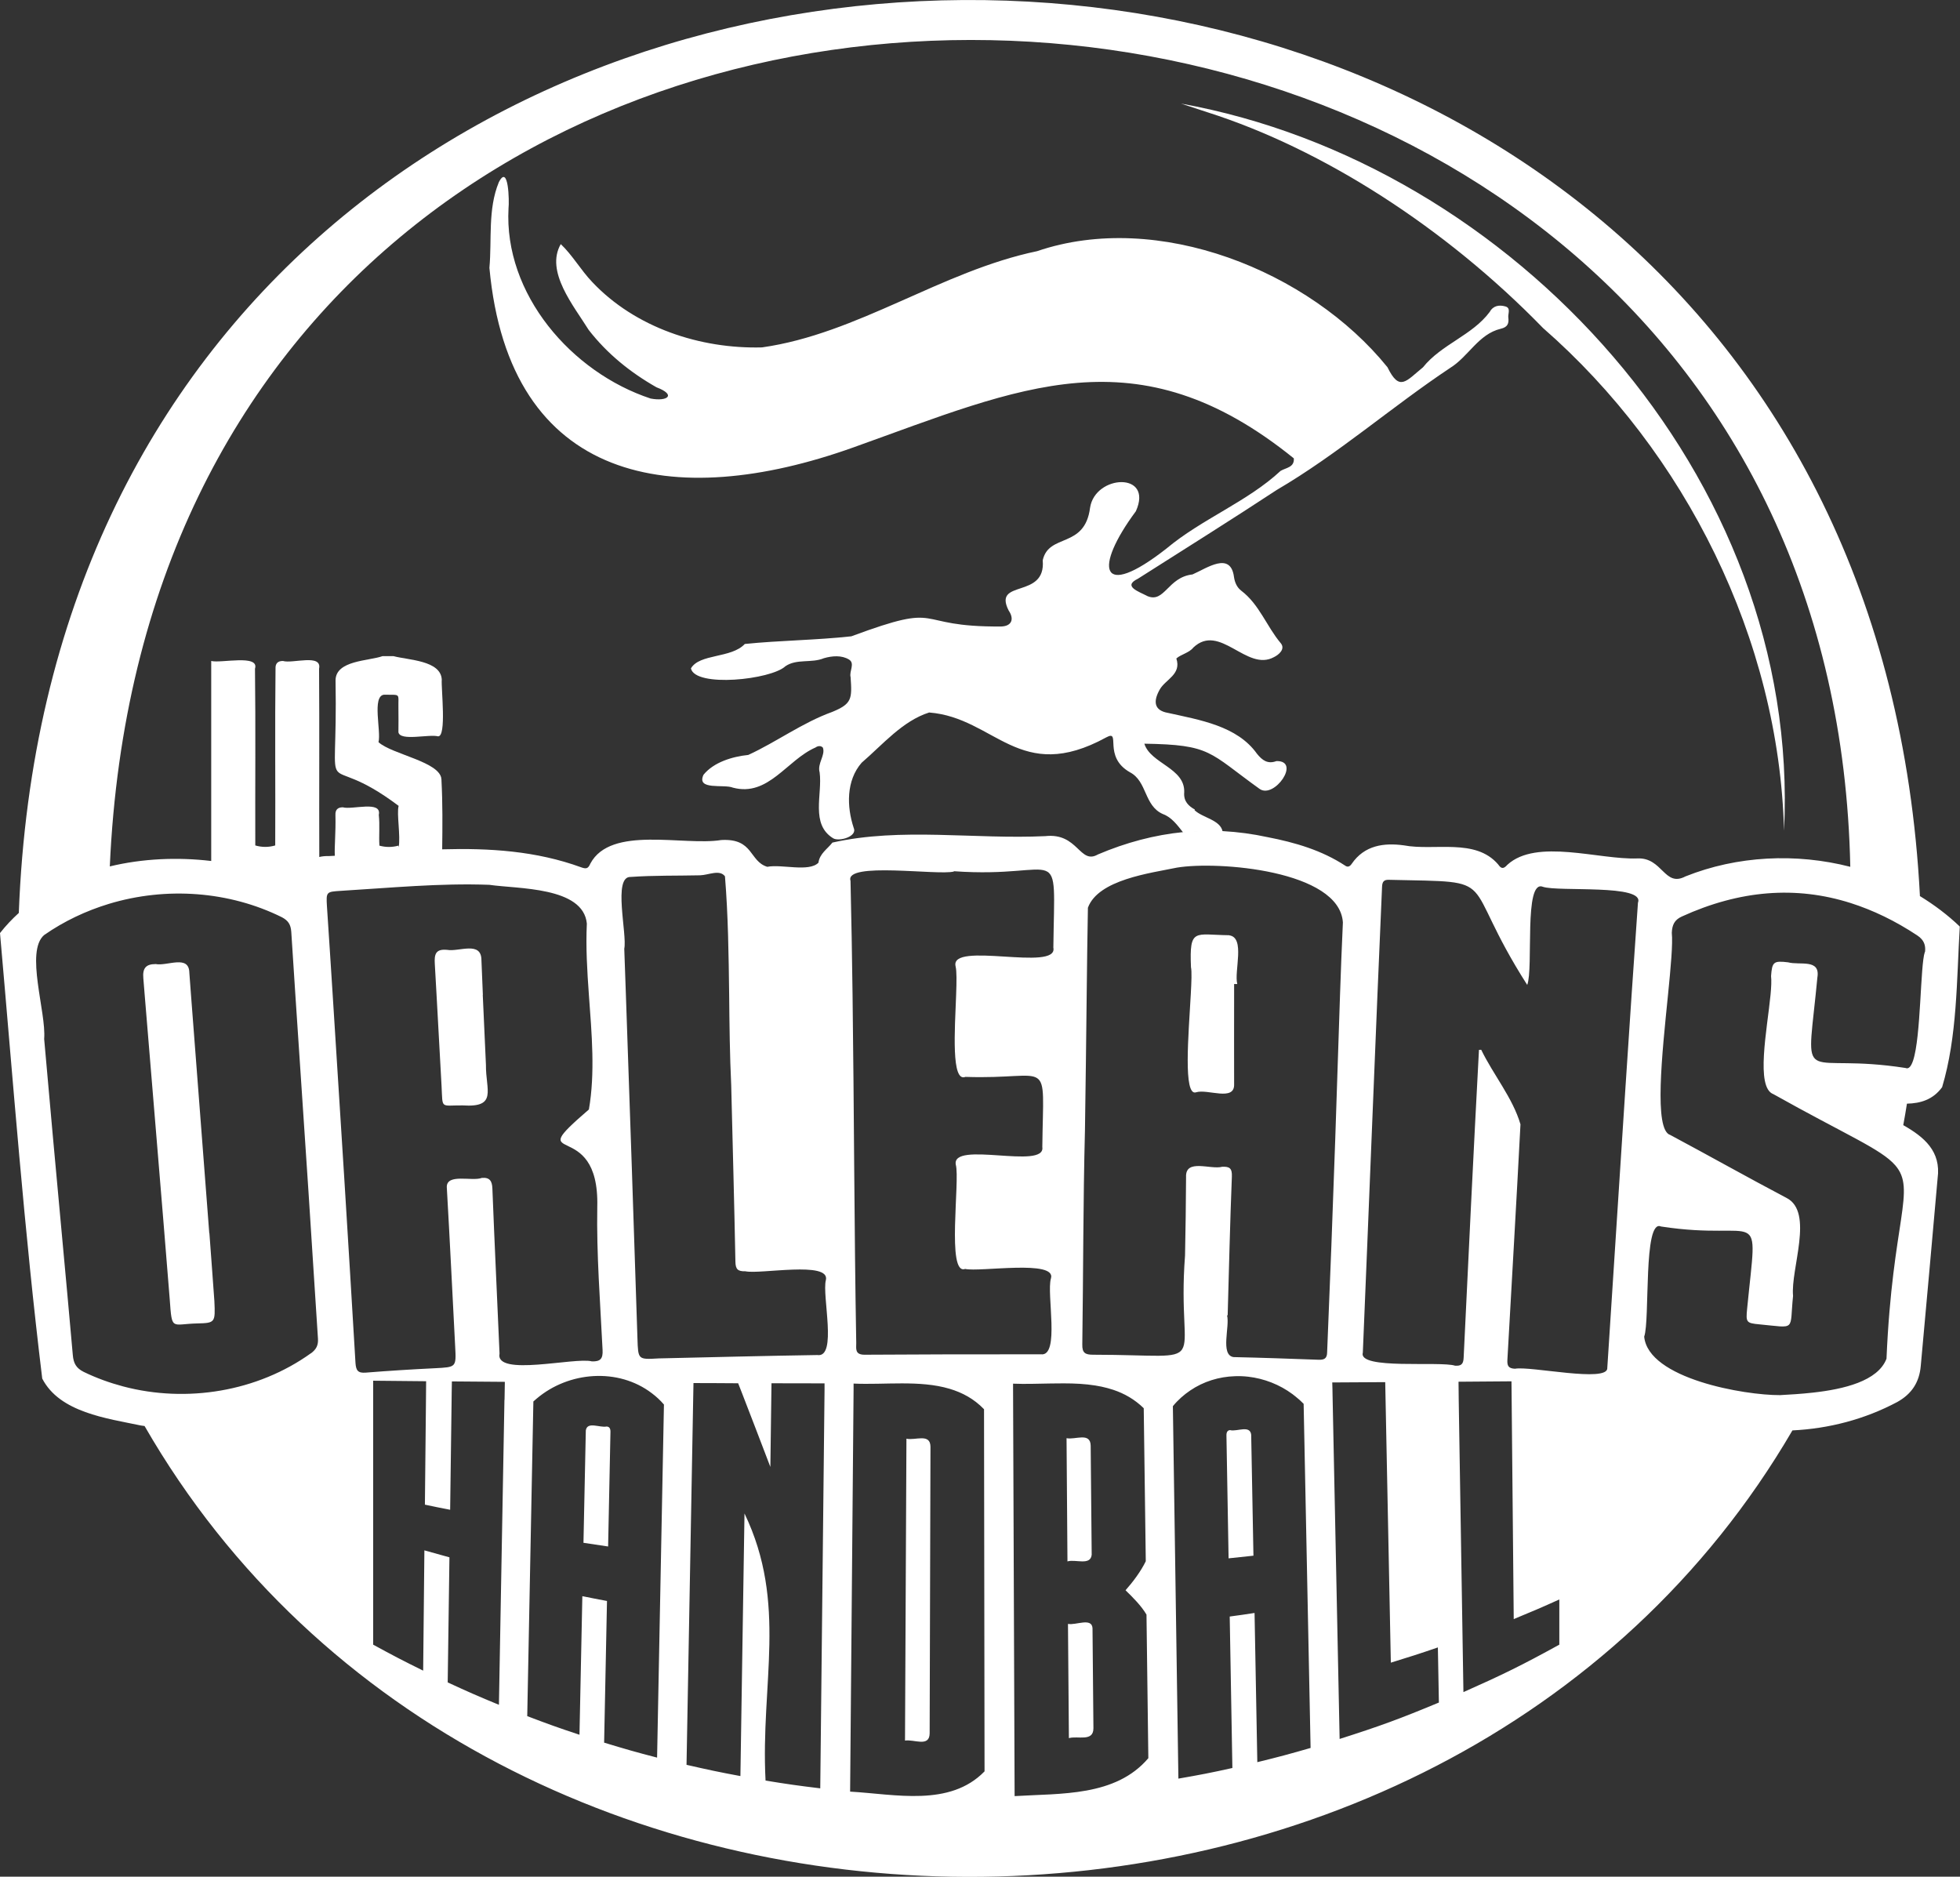
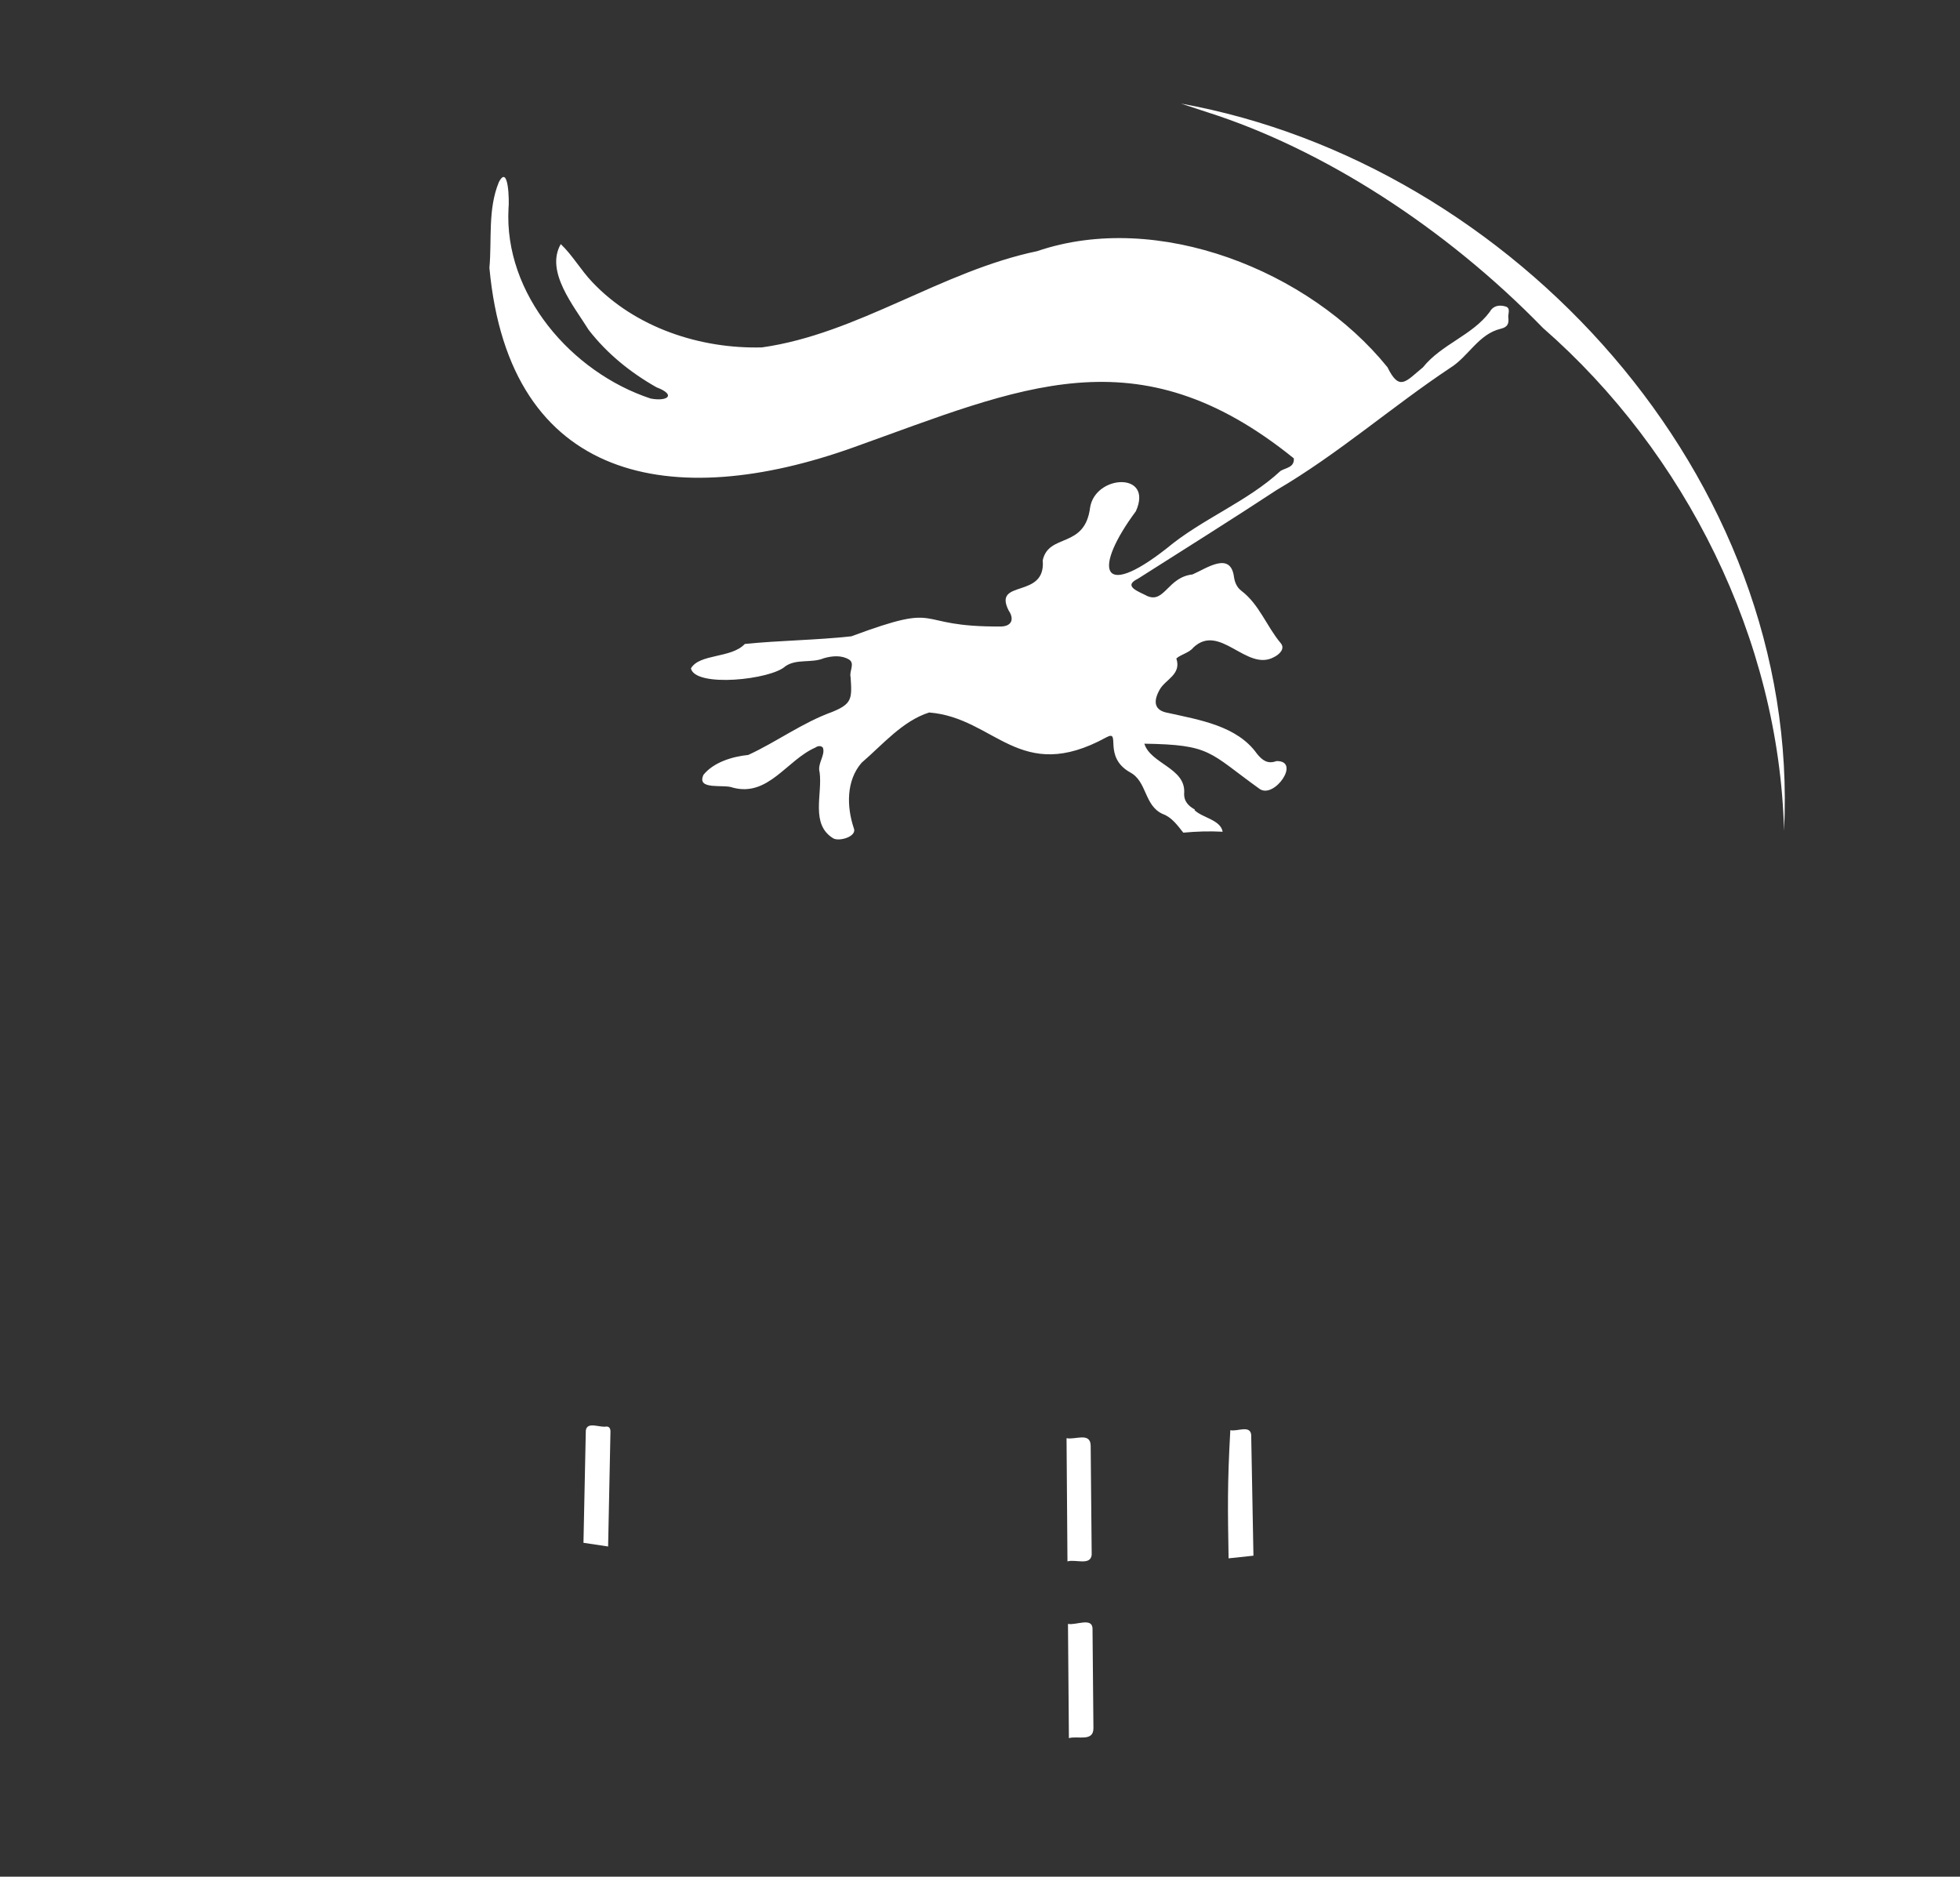
<svg xmlns="http://www.w3.org/2000/svg" width="141" height="135" viewBox="0 0 141 135" fill="none">
  <rect x="0" y="0" width="141" height="135" fill="#333333" stroke="none" />
  <g clip-path="url(#clip0_41_549)">
-     <path d="M65.208 103.485C65.171 110.723 65.142 117.97 65.105 125.209C65.738 125.098 66.856 125.709 66.878 124.701C66.9 117.823 66.915 110.944 66.937 104.073C66.929 103.073 65.833 103.639 65.208 103.492V103.485Z" fill="white" />
    <path d="M43.636 102.616C43.151 102.719 42.246 102.227 42.143 102.896C42.077 106.133 42.04 107.751 41.974 110.981C42.68 111.091 43.033 111.143 43.747 111.246C43.813 107.943 43.85 106.287 43.916 102.984C43.916 102.749 43.828 102.624 43.636 102.616Z" fill="white" />
-     <path d="M34.737 71.564C34.7 70.733 34.663 69.902 34.634 69.071C34.634 67.665 33.009 68.482 32.17 68.328C31.332 68.247 31.236 68.644 31.28 69.35C31.324 70.086 31.369 70.829 31.405 71.564C31.53 73.749 31.648 75.942 31.766 78.134C31.854 79.819 31.663 79.502 33.288 79.517C35.811 79.686 34.936 78.413 34.958 76.604C34.884 74.926 34.803 73.249 34.73 71.572L34.737 71.564Z" fill="white" />
-     <path d="M15.055 88.713C14.621 82.997 14.173 77.273 13.739 71.557C13.702 71.028 13.658 70.505 13.621 69.976C13.599 68.651 12.025 69.512 11.201 69.35C10.488 69.35 10.245 69.652 10.312 70.38C10.341 70.77 10.378 71.16 10.407 71.55C11.003 78.847 11.628 86.153 12.209 93.45C12.378 95.768 12.312 95.245 14.188 95.201C15.489 95.172 15.489 95.128 15.423 93.605C15.313 92.126 15.195 90.412 15.063 88.698L15.055 88.713Z" fill="white" />
-     <path d="M88.435 67.276C85.934 67.246 85.559 66.724 85.677 69.571C85.743 69.88 85.713 70.623 85.662 71.557C85.508 74.36 85.103 78.892 86.044 78.575C86.861 78.311 88.825 79.26 88.781 77.994C88.773 75.853 88.781 73.705 88.781 71.565C88.781 71.307 88.781 71.042 88.781 70.785C88.854 70.785 88.935 70.785 89.008 70.785C88.766 69.88 89.604 67.43 88.427 67.283L88.435 67.276Z" fill="white" />
    <path d="M111.007 23.6C121.23 32.531 127.982 45.971 128.342 59.757C129.615 34.245 108.734 11.741 84.963 7.452C85.162 7.518 86.368 7.908 86.89 8.085C95.165 10.726 103.968 16.361 111.007 23.6Z" fill="white" />
    <path d="M85.956 58.234C85.522 57.992 85.132 57.653 85.191 56.991C85.257 55.24 82.764 54.931 82.323 53.497C87.155 53.571 86.942 54.115 90.612 56.748C91.664 57.499 93.62 54.711 91.825 54.748C91.2 54.983 90.81 54.696 90.428 54.225C89.001 52.209 86.295 51.79 84.029 51.283C83.029 51.113 82.933 50.466 83.441 49.583C83.853 48.87 85.007 48.509 84.625 47.369C84.941 47.075 85.552 46.964 85.846 46.582C87.751 44.779 89.685 48.34 91.641 47.273C91.995 47.104 92.487 46.685 92.134 46.265C91.119 45.059 90.597 43.485 89.303 42.499C88.986 42.256 88.832 41.91 88.773 41.513C88.53 39.63 86.809 40.88 85.787 41.322C84 41.52 83.779 43.418 82.529 42.874C81.948 42.558 80.727 42.182 81.86 41.631C85.191 39.512 88.545 37.416 91.847 35.245C96.268 32.656 100.085 29.287 104.329 26.462C105.638 25.652 106.359 24.034 107.955 23.651C108.469 23.534 108.558 23.262 108.506 22.842C108.469 22.563 108.712 22.151 108.286 22.04C107.859 21.923 107.425 21.974 107.168 22.438C105.91 24.13 103.696 24.762 102.365 26.425C101.144 27.418 100.681 28.198 99.813 26.417C94.194 19.465 83.286 15.11 74.608 18.068C67.724 19.502 61.7 24.019 54.816 24.99C50.373 25.108 45.696 23.57 42.599 20.282C41.79 19.436 41.165 18.333 40.341 17.56C39.209 19.532 41.276 22.003 42.349 23.732C43.673 25.439 45.335 26.785 47.225 27.859C48.682 28.411 48.013 28.897 46.806 28.669C41.121 26.793 36.237 21.165 36.583 14.971C36.642 14.522 36.59 11.734 35.884 13.109C35.083 15.066 35.392 17.222 35.208 19.267C36.642 34.789 48.461 36.805 61.369 32.192C73.438 27.881 81.779 23.843 93.076 32.972C93.127 33.62 92.524 33.642 92.127 33.87C89.729 36.099 86.471 37.32 83.912 39.461C79.079 43.249 78.682 40.858 81.713 36.776C83 33.914 78.778 34.135 78.418 36.525C78.035 39.497 75.446 38.335 75.012 40.307C75.262 43.132 71.394 41.623 72.563 43.919C72.982 44.537 72.776 45.037 72.041 45.066C65.429 45.125 68.15 43.212 61.244 45.773C58.706 46.052 56.103 46.067 53.58 46.324C52.609 47.369 50.322 47.008 49.704 48.083C50.02 49.473 55.47 48.899 56.507 47.921C57.324 47.369 58.376 47.722 59.273 47.347C59.861 47.178 60.545 47.119 61.075 47.443C61.531 47.722 61.075 48.288 61.192 48.715C61.295 50.26 61.303 50.62 59.876 51.209C57.728 51.981 55.838 53.386 53.83 54.306C52.683 54.424 51.344 54.828 50.609 55.733C50.072 56.881 52.087 56.388 52.727 56.66C55.279 57.337 56.596 54.674 58.67 53.769C58.809 53.666 59.045 53.607 59.199 53.784C59.391 54.336 58.78 54.917 58.964 55.564C59.177 57.146 58.28 59.301 59.949 60.309C60.383 60.552 61.707 60.169 61.413 59.551C60.913 58.036 60.861 56.153 61.987 54.865C63.502 53.563 64.921 51.864 66.841 51.253C71.6 51.628 73.328 56.469 79.587 53.041C80.69 52.445 79.293 54.424 81.293 55.557C82.536 56.212 82.293 57.955 83.654 58.558C84.287 58.786 84.706 59.367 85.125 59.897C86.067 59.809 87.008 59.779 87.957 59.831C87.802 58.97 86.53 58.845 85.934 58.279L85.956 58.234Z" fill="white" />
    <path d="M76.829 116.815C76.851 120.103 76.866 121.744 76.895 125.032C77.535 124.848 78.653 125.319 78.66 124.326C78.631 121.442 78.616 120 78.594 117.116C78.535 116.337 77.38 116.932 76.836 116.815H76.829Z" fill="white" />
    <path d="M78.535 111.842C78.506 108.7 78.491 107.133 78.462 103.992C78.44 102.999 77.351 103.588 76.726 103.455C76.755 107.001 76.77 108.774 76.792 112.32C77.373 112.143 78.447 112.651 78.535 111.842Z" fill="white" />
-     <path d="M88.508 102.874C88.317 102.874 88.222 103.014 88.229 103.264C88.288 106.795 88.325 108.568 88.383 112.099C89.097 112.025 89.457 111.989 90.171 111.908C90.104 108.428 90.075 106.685 90.009 103.205C89.921 102.491 89.008 102.992 88.508 102.881V102.874Z" fill="white" />
-     <path d="M138.117 64.444C133.667 -21.878 4.626 -21.488 1.353 65.672C0.868 66.114 0.412 66.592 0 67.121C0.941 77.759 1.743 88.536 3.038 99.166C4.295 101.609 7.693 102.028 10.135 102.543C10.223 102.558 10.312 102.565 10.4 102.58C35.23 145.719 103.902 145.822 128.945 102.896C131.556 102.771 134.138 102.102 136.477 100.858C137.529 100.277 138.073 99.431 138.176 98.269C138.588 93.767 138.992 89.264 139.389 84.762C139.654 82.813 138.411 81.783 136.918 80.937C137.014 80.422 137.102 79.914 137.183 79.392C136.418 79.407 136.418 79.407 137.183 79.392C138.161 79.37 139.058 79.105 139.713 78.208C140.809 74.551 140.757 70.469 140.985 66.65C140.11 65.812 139.139 65.084 138.102 64.451L138.117 64.444ZM22.373 97.342C18.52 100.108 13.43 100.939 8.863 99.733C7.892 99.475 6.936 99.13 6.024 98.688C5.479 98.416 5.288 98.07 5.237 97.467C4.979 94.525 4.707 91.582 4.435 88.639C4.008 84.005 3.582 79.37 3.177 74.735C3.339 72.823 1.795 68.438 3.177 67.261C4.612 66.261 6.193 65.518 7.84 65.017C11.952 63.774 16.49 64.098 20.292 65.988C20.741 66.231 20.917 66.511 20.954 67.033C21.05 68.541 21.153 70.057 21.248 71.565C21.557 76.273 21.873 80.988 22.19 85.697C22.425 89.228 22.638 92.766 22.874 96.297C22.903 96.768 22.756 97.062 22.373 97.349V97.342ZM36.289 100.697C36.157 108.009 36.024 115.321 35.892 122.634C34.406 122.023 33.67 121.7 32.207 121.023C32.258 117.425 32.281 115.623 32.332 112.026C31.611 111.827 31.251 111.731 30.53 111.525C30.493 114.983 30.479 116.712 30.442 120.177C28.993 119.463 28.272 119.088 26.845 118.308C26.845 112.592 26.845 106.883 26.845 101.167V99.321C28.368 99.336 29.133 99.343 30.655 99.358C30.655 99.976 30.64 100.542 30.64 101.072C30.611 103.58 30.596 105.302 30.567 108.237C31.295 108.392 31.655 108.465 32.383 108.605C32.428 105.449 32.45 103.632 32.486 100.866C32.486 100.395 32.501 99.902 32.508 99.372C34.031 99.387 34.796 99.394 36.318 99.402C36.311 99.836 36.304 100.263 36.296 100.697H36.289ZM35.936 97.364C35.767 93.406 35.575 89.441 35.421 85.483C35.399 84.968 35.237 84.681 34.663 84.733C33.972 84.998 32.148 84.394 32.141 85.38C32.361 89.206 32.545 93.031 32.744 96.856C32.825 98.365 32.825 98.343 31.288 98.423C29.625 98.504 27.963 98.607 26.308 98.74C25.742 98.784 25.61 98.578 25.573 98.041C25.051 89.213 24.499 80.392 23.933 71.565C23.793 69.446 23.668 67.327 23.521 65.209C23.455 64.149 23.477 64.149 24.514 64.083C28.073 63.87 31.633 63.517 35.2 63.649C37.238 63.951 41.959 63.774 42.217 66.437C42.136 68.115 42.239 69.836 42.364 71.565C42.57 74.375 42.82 77.192 42.364 79.811C37.37 84.115 43.144 80.172 42.967 86.822C42.908 90.25 43.18 93.686 43.349 97.114C43.379 97.732 43.202 97.953 42.577 97.93C41.386 97.607 35.597 99.064 35.936 97.364ZM47.284 126.437C45.747 126.04 44.982 125.819 43.46 125.356C43.541 121.28 43.585 119.242 43.666 115.167C42.96 115.035 42.599 114.961 41.893 114.821C41.812 118.808 41.768 120.802 41.687 124.789C40.172 124.289 39.422 124.017 37.929 123.45C38.076 115.903 38.223 108.355 38.37 100.814C38.444 100.748 38.525 100.682 38.598 100.616C40.915 98.644 44.475 98.379 46.887 100.218C47.203 100.454 47.498 100.726 47.763 101.035C47.601 109.502 47.439 117.97 47.27 126.437H47.284ZM59.317 99.961C59.214 109.524 59.111 119.081 59.008 128.644C57.434 128.453 56.64 128.343 55.073 128.085C54.705 121.111 56.676 115.358 53.558 108.87C53.462 115.167 53.359 121.464 53.264 127.761C51.712 127.474 50.932 127.305 49.388 126.952C49.55 118.058 49.712 109.164 49.873 100.27C49.873 100.012 49.881 99.748 49.888 99.49C51.175 99.49 51.815 99.498 53.102 99.505C53.198 99.74 53.279 99.968 53.367 100.182C54.124 102.131 54.58 103.33 55.419 105.523C55.448 103.323 55.47 102.124 55.492 100.086C55.492 99.902 55.492 99.704 55.5 99.505C57.022 99.505 57.787 99.505 59.317 99.512C59.317 99.659 59.317 99.806 59.317 99.954V99.961ZM58.802 97.474C55 97.533 51.197 97.629 47.387 97.717C45.887 97.805 45.909 97.805 45.858 96.297C45.593 88.051 45.313 79.804 45.026 71.557C44.99 70.454 44.953 69.35 44.909 68.247C45.129 67.195 44.07 63.031 45.365 63.083C47.027 62.965 48.697 63.002 50.359 62.965C50.969 62.95 51.771 62.523 52.153 63.038C52.381 65.812 52.418 68.681 52.455 71.557C52.477 73.742 52.499 75.92 52.602 78.061C52.705 82.29 52.823 86.513 52.904 90.743C52.911 91.302 53.073 91.464 53.624 91.449C54.669 91.685 59.736 90.684 59.413 92.082C59.118 93.171 60.258 97.703 58.795 97.474H58.802ZM58.876 62.06C58.192 62.752 56.228 62.148 55.198 62.354C53.882 61.957 54.227 60.294 51.889 60.427C49.16 60.868 43.945 59.353 42.467 62.126C42.305 62.509 42.151 62.509 41.812 62.391C38.569 61.207 35.2 61.001 31.81 61.096C31.832 59.434 31.846 57.771 31.758 56.116L31.773 56.094C31.626 55.983 31.611 55.969 31.758 56.072C31.707 54.799 28.206 54.277 27.228 53.387C27.206 53.924 27.206 53.931 27.228 53.387C27.434 52.614 26.742 50.076 27.625 49.973C28.868 50.003 28.64 49.819 28.662 50.959C28.669 51.533 28.669 52.099 28.662 52.673C28.78 53.335 30.861 52.798 31.508 52.967C32.141 53.026 31.729 49.532 31.78 48.877C31.717 48.843 31.717 48.843 31.78 48.877C31.699 47.501 29.375 47.487 28.309 47.2H27.515C26.529 47.553 24.146 47.494 24.139 48.943C24.315 58.742 22.822 53.563 28.677 57.97C28.522 58.536 28.831 60.14 28.677 60.964C28.677 60.92 28.677 60.883 28.662 60.831C28.206 60.956 27.75 60.956 27.294 60.831C27.265 61.045 27.294 61.052 27.294 60.831C27.25 60.096 27.331 59.353 27.25 58.617C27.485 57.558 25.323 58.271 24.661 58.073C24.288 58.073 24.112 58.259 24.131 58.632C24.161 59.949 24.05 60.876 24.087 61.56C23.94 61.567 23.8 61.575 23.653 61.582C23.396 61.575 23.168 61.597 22.969 61.648C22.954 57.131 22.984 52.614 22.954 48.105C23.183 47.001 21.035 47.759 20.351 47.546C19.978 47.546 19.802 47.732 19.821 48.105C19.77 52.342 19.821 56.579 19.799 60.817C19.321 60.956 18.843 60.956 18.365 60.817C18.35 56.579 18.395 52.342 18.343 48.105C18.681 47.045 15.879 47.73 15.195 47.546V61.935C12.768 61.648 10.253 61.758 7.899 62.325C11.532 -19.333 131.512 -14.522 133.108 62.354C129.218 61.354 124.981 61.552 121.245 63.046C119.73 63.848 119.605 61.67 117.795 61.751C115.059 61.861 110.536 60.287 108.44 62.207C108.138 62.553 107.977 62.472 107.778 62.185C106.138 60.265 103.196 61.229 100.982 60.809C99.57 60.618 98.158 60.795 97.239 62.141C97.114 62.325 96.959 62.406 96.775 62.273C95.084 61.163 93.164 60.603 91.193 60.221C90.112 59.986 89.045 59.846 87.979 59.787C87.03 59.735 86.081 59.765 85.147 59.853C83.058 60.059 81.006 60.603 78.984 61.464C77.66 62.229 77.564 59.883 75.196 60.147C70.129 60.39 64.826 59.5 59.883 60.611C59.523 61.074 58.964 61.398 58.876 62.067V62.06ZM68.746 69.527C68.827 69.843 68.819 70.616 68.783 71.557C68.687 74.095 68.422 77.884 69.452 77.465C75.748 77.685 75.056 75.802 74.983 82.511C75.24 84.181 68.407 82.018 68.761 83.791C69.07 84.939 68.077 91.773 69.43 91.28C70.467 91.523 76.042 90.581 75.601 91.972C75.277 93.061 76.263 97.577 74.894 97.423C70.658 97.416 66.429 97.423 62.193 97.452C61.487 97.452 61.597 97.011 61.597 96.614C61.45 88.264 61.443 79.907 61.332 71.55C61.295 68.821 61.251 66.091 61.185 63.362C60.736 61.964 67.496 62.994 68.621 62.693C68.621 62.685 68.621 62.678 68.621 62.671C76.557 63.237 75.873 60.191 75.777 68.166C76.145 69.939 68.282 67.658 68.746 69.52V69.527ZM61.156 128.872C61.237 119.228 61.325 109.576 61.406 99.931C61.406 99.799 61.406 99.659 61.406 99.527C63.627 99.63 66.164 99.262 68.312 99.902C69.224 100.174 70.07 100.623 70.79 101.373C70.805 110.054 70.813 118.742 70.827 127.423C68.319 129.998 64.399 129.063 61.156 128.88V128.872ZM72.99 129.203C72.953 119.441 72.916 109.686 72.879 99.924C72.879 99.792 72.879 99.667 72.879 99.534C73.754 99.571 74.674 99.534 75.601 99.52C75.909 99.52 76.218 99.512 76.527 99.512C77.3 99.512 78.064 99.549 78.8 99.667C79.094 99.711 79.388 99.777 79.668 99.851C79.808 99.887 79.947 99.931 80.087 99.976C80.881 100.241 81.624 100.66 82.279 101.3C82.338 105.699 82.367 107.906 82.426 112.305C82.08 113.026 81.507 113.791 80.97 114.395C81.507 114.917 82.102 115.513 82.477 116.145C82.529 120.28 82.558 122.347 82.61 126.474C80.256 129.247 76.321 128.997 72.99 129.203ZM90.45 126.761C90.369 122.472 90.332 120.324 90.251 116.028C89.538 116.138 89.178 116.19 88.464 116.285C88.538 120.64 88.582 122.818 88.656 127.18C87.111 127.526 86.331 127.673 84.772 127.945C84.64 119.014 84.507 110.084 84.375 101.153C84.743 100.704 85.162 100.336 85.618 100.027C86.581 99.372 87.699 99.034 88.832 98.997C89.156 98.983 89.479 98.997 89.803 99.034C90.936 99.166 92.046 99.593 92.987 100.292C93.054 100.343 93.127 100.402 93.193 100.454C93.399 100.616 93.598 100.792 93.782 100.984C93.951 109.238 94.113 117.484 94.282 125.738C92.752 126.18 91.987 126.386 90.45 126.761ZM94.841 97.813C92.811 97.739 90.774 97.666 88.736 97.622C87.766 97.467 88.486 95.4 88.273 94.62C88.288 94.62 88.302 94.62 88.317 94.62C88.413 91.288 88.486 87.962 88.619 84.637C88.641 84.041 88.457 83.909 87.927 83.931C87.089 84.159 85.257 83.313 85.324 84.681C85.316 86.557 85.287 88.441 85.25 90.317C84.603 98.754 87.56 97.46 78.638 97.452C78.072 97.452 77.844 97.327 77.859 96.709C77.932 91.582 77.917 86.447 78.05 81.32C78.101 78.068 78.138 74.809 78.175 71.557C78.197 69.468 78.226 67.386 78.263 65.297C79.006 63.274 82.749 62.81 84.662 62.413C87.589 61.92 96.363 62.604 96.606 66.356C96.525 68.092 96.459 69.821 96.4 71.557C96.275 75.03 96.18 78.495 96.055 81.967C95.878 87.065 95.687 92.163 95.473 97.254C95.473 97.739 95.253 97.828 94.841 97.813ZM96.371 125.098C96.202 116.859 96.032 108.627 95.863 100.388C95.863 100.071 95.849 99.762 95.841 99.446C97.364 99.439 98.129 99.431 99.651 99.424C99.658 99.792 99.666 100.16 99.673 100.527C99.798 106.883 99.93 113.247 100.055 119.603C101.416 119.184 102.093 118.97 103.439 118.507C103.468 120.096 103.483 120.89 103.512 122.472C100.688 123.649 99.261 124.171 96.371 125.091V125.098ZM112.176 118.308C109.462 119.802 108.08 120.478 105.277 121.722C105.167 114.733 105.057 107.737 104.939 100.748C104.939 100.52 104.939 100.292 104.932 100.071C104.932 99.843 104.932 99.615 104.924 99.394C106.447 99.38 107.212 99.372 108.734 99.365C108.734 99.623 108.734 99.887 108.742 100.145C108.742 100.402 108.742 100.667 108.749 100.925C108.8 106.104 108.845 111.29 108.896 116.469C110.22 115.925 110.875 115.645 112.176 115.057V118.323V118.308ZM117.832 64.944C117.678 67.151 117.523 69.358 117.376 71.557C116.773 80.503 116.214 89.456 115.626 98.409C115.677 99.483 110.073 98.247 108.984 98.46C108.499 98.438 108.418 98.232 108.44 97.82C108.756 92.17 109.087 86.528 109.381 80.878C108.822 78.973 107.425 77.31 106.557 75.515C106.506 75.515 106.447 75.515 106.395 75.522C105.998 82.909 105.645 90.294 105.292 97.68C105.27 98.129 105.116 98.269 104.674 98.24C103.593 97.894 97.687 98.549 98.04 97.305C98.261 92.075 98.467 86.844 98.68 81.621C98.812 78.266 98.952 74.912 99.092 71.55C99.202 68.968 99.313 66.378 99.423 63.796C99.438 63.421 99.555 63.274 99.93 63.289C108.256 63.48 104.821 62.943 109.867 70.851C110.33 69.63 109.609 63.259 110.985 63.789C112.088 64.171 118.362 63.575 117.832 64.936V64.944ZM138.47 68.482C138.139 69.424 138.198 74.581 137.624 76.295C137.484 76.707 137.308 76.928 137.08 76.825C129.747 75.684 129.894 78.392 130.615 71.565C130.659 71.175 130.696 70.77 130.74 70.314C130.968 68.946 129.468 69.453 128.636 69.225C127.592 69.1 127.482 69.189 127.408 70.211C127.445 70.535 127.423 71.006 127.371 71.557C127.129 74.044 126.276 78.237 127.577 78.708C132.851 81.665 135.322 82.651 136.344 83.828C137.874 85.594 136.138 87.793 135.712 97.739C135.094 99.358 132.615 99.931 130.453 100.174C129.548 100.277 128.695 100.321 128.055 100.358C125.496 100.373 118.568 99.174 118.281 96.15C118.707 94.988 118.2 87.653 119.487 88.227C126.842 89.36 126.452 86.337 125.687 94.135C125.592 95.113 125.614 95.179 126.57 95.267C129.262 95.518 128.725 95.782 128.99 93.222C128.806 91.28 130.512 87.197 128.526 86.175C125.717 84.696 122.951 83.136 120.156 81.643C118.965 81.297 119.568 75.795 119.995 71.557C120.193 69.586 120.348 67.879 120.267 67.107C120.289 66.547 120.451 66.172 120.987 65.93C125.165 64.024 129.21 63.715 133.13 64.959C134.748 65.474 136.352 66.246 137.926 67.29C138.051 67.371 138.154 67.46 138.235 67.555C138.441 67.791 138.529 68.078 138.485 68.475L138.47 68.482Z" fill="white" />
+     <path d="M88.508 102.874C88.288 106.795 88.325 108.568 88.383 112.099C89.097 112.025 89.457 111.989 90.171 111.908C90.104 108.428 90.075 106.685 90.009 103.205C89.921 102.491 89.008 102.992 88.508 102.881V102.874Z" fill="white" />
  </g>
  <defs>
    <clipPath id="clip0_41_549">
      <rect width="141" height="135" fill="white" />
    </clipPath>
  </defs>
</svg>